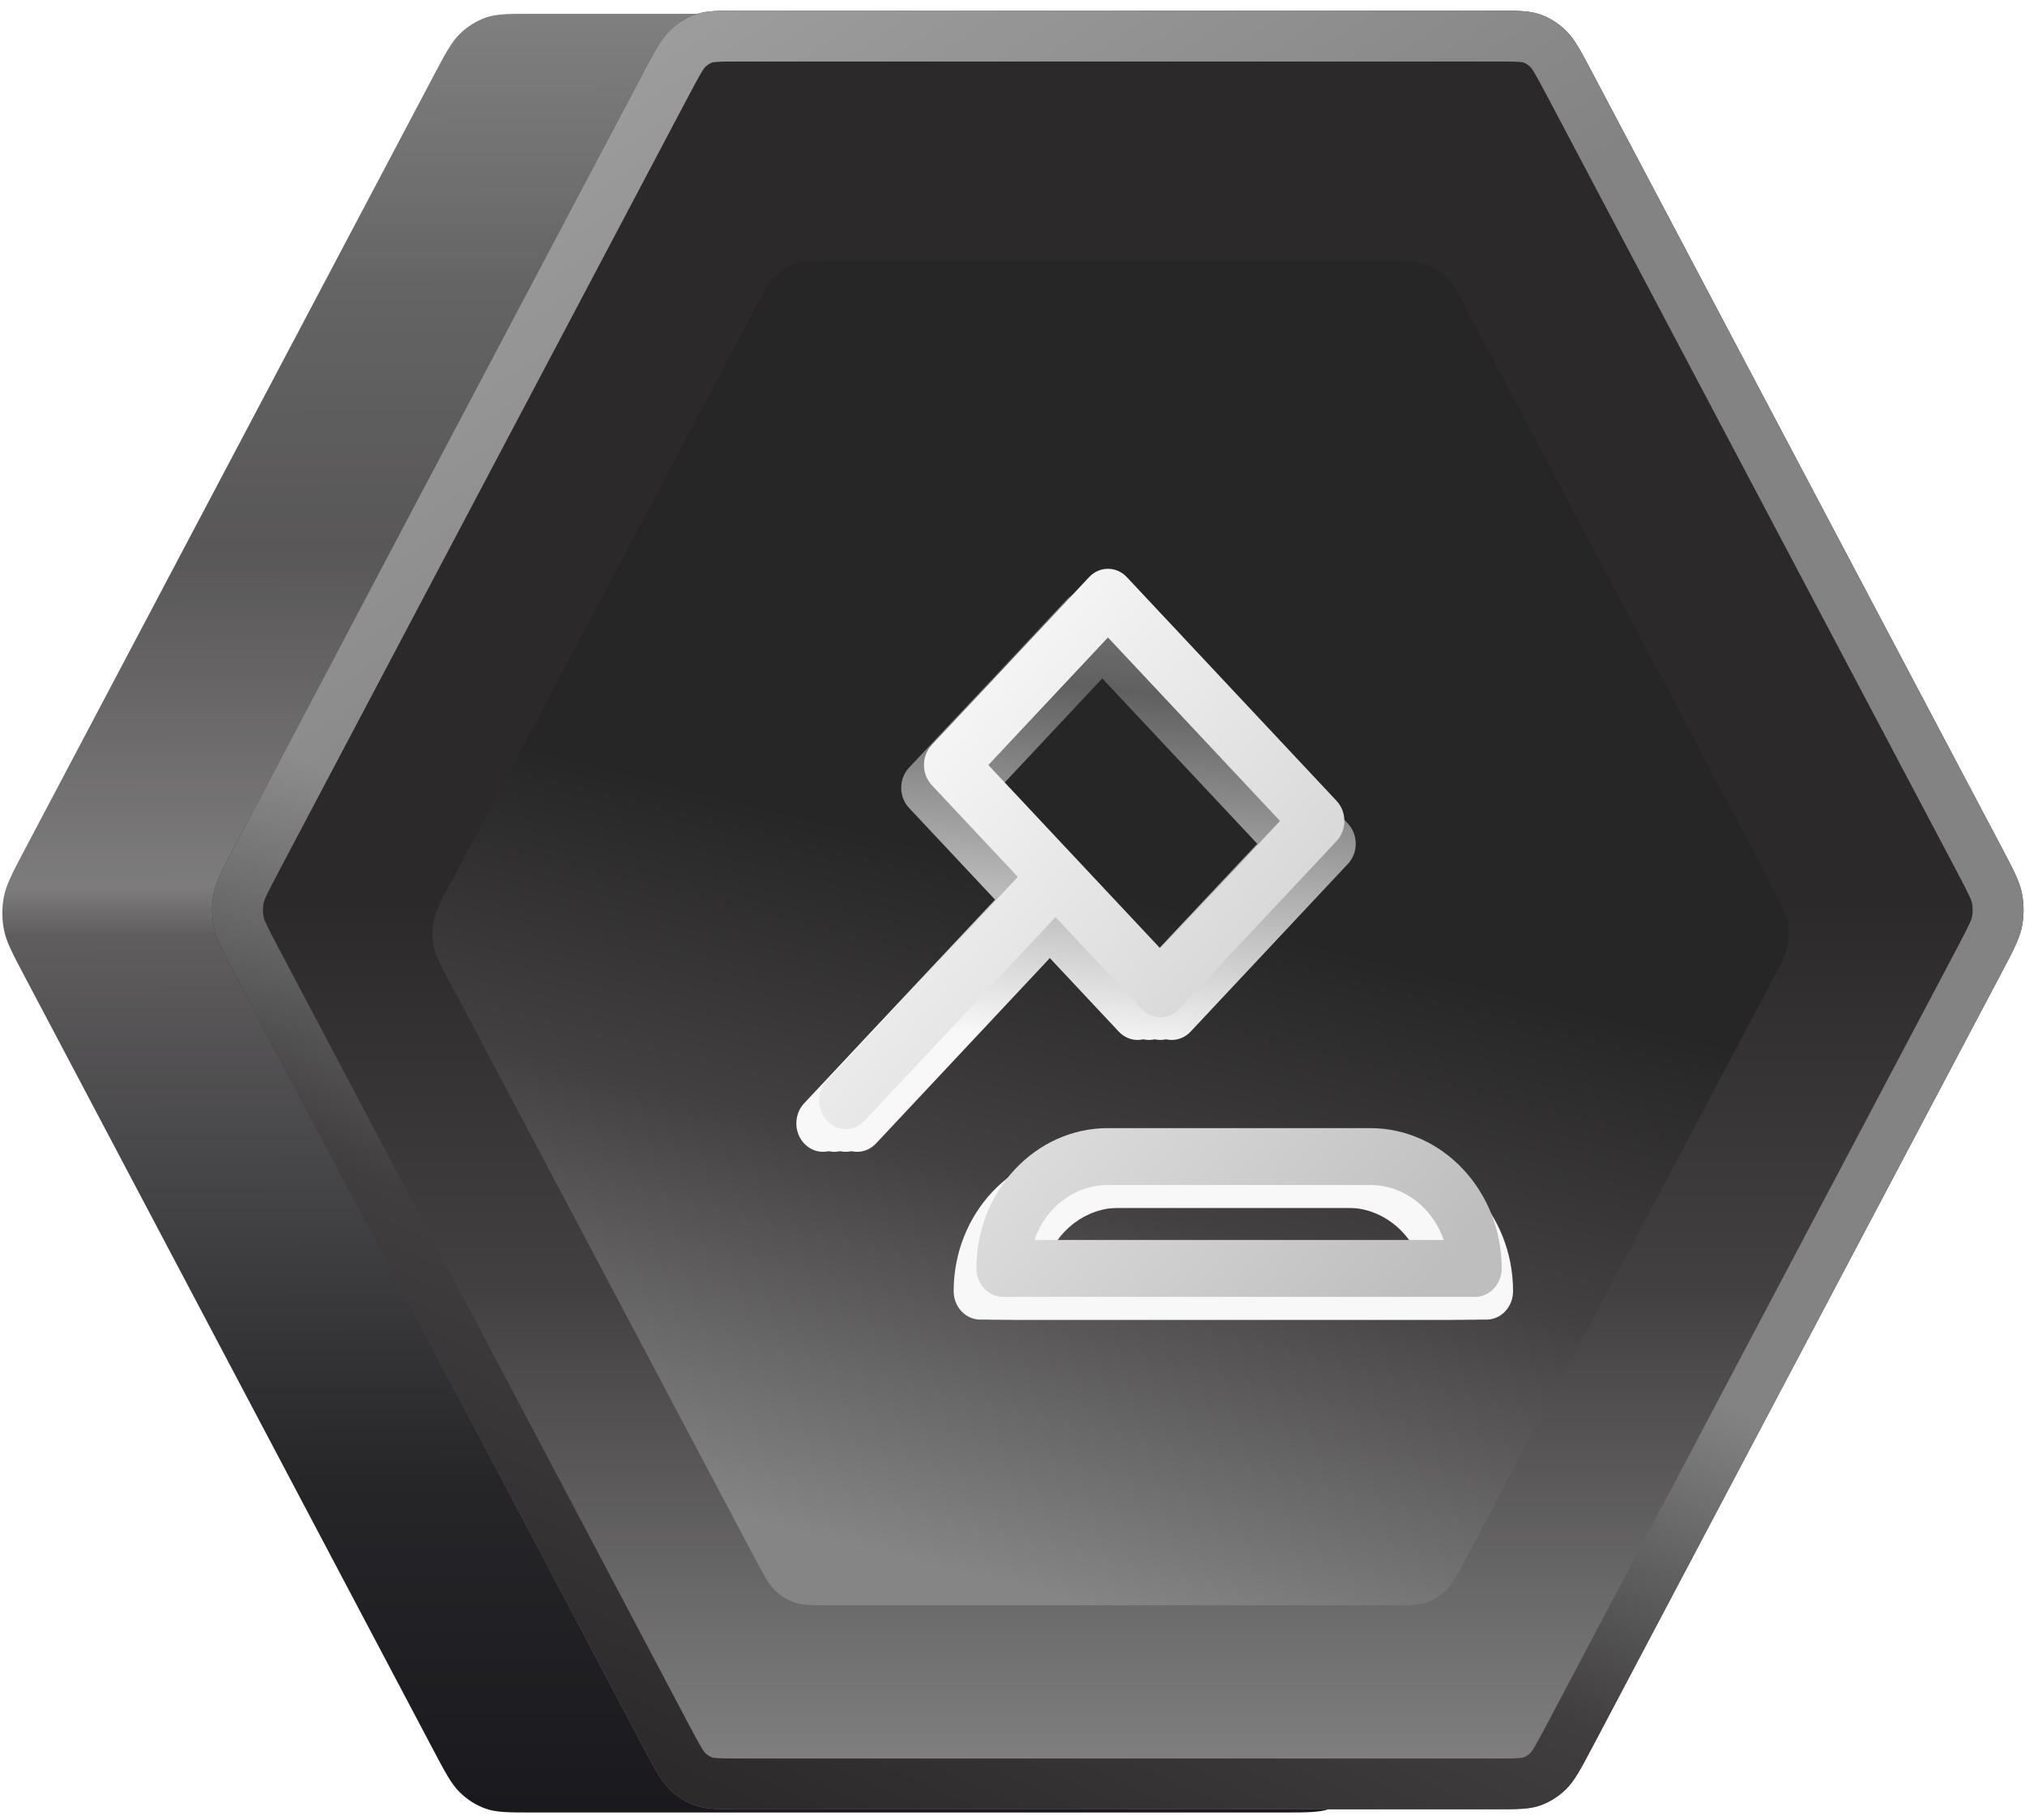
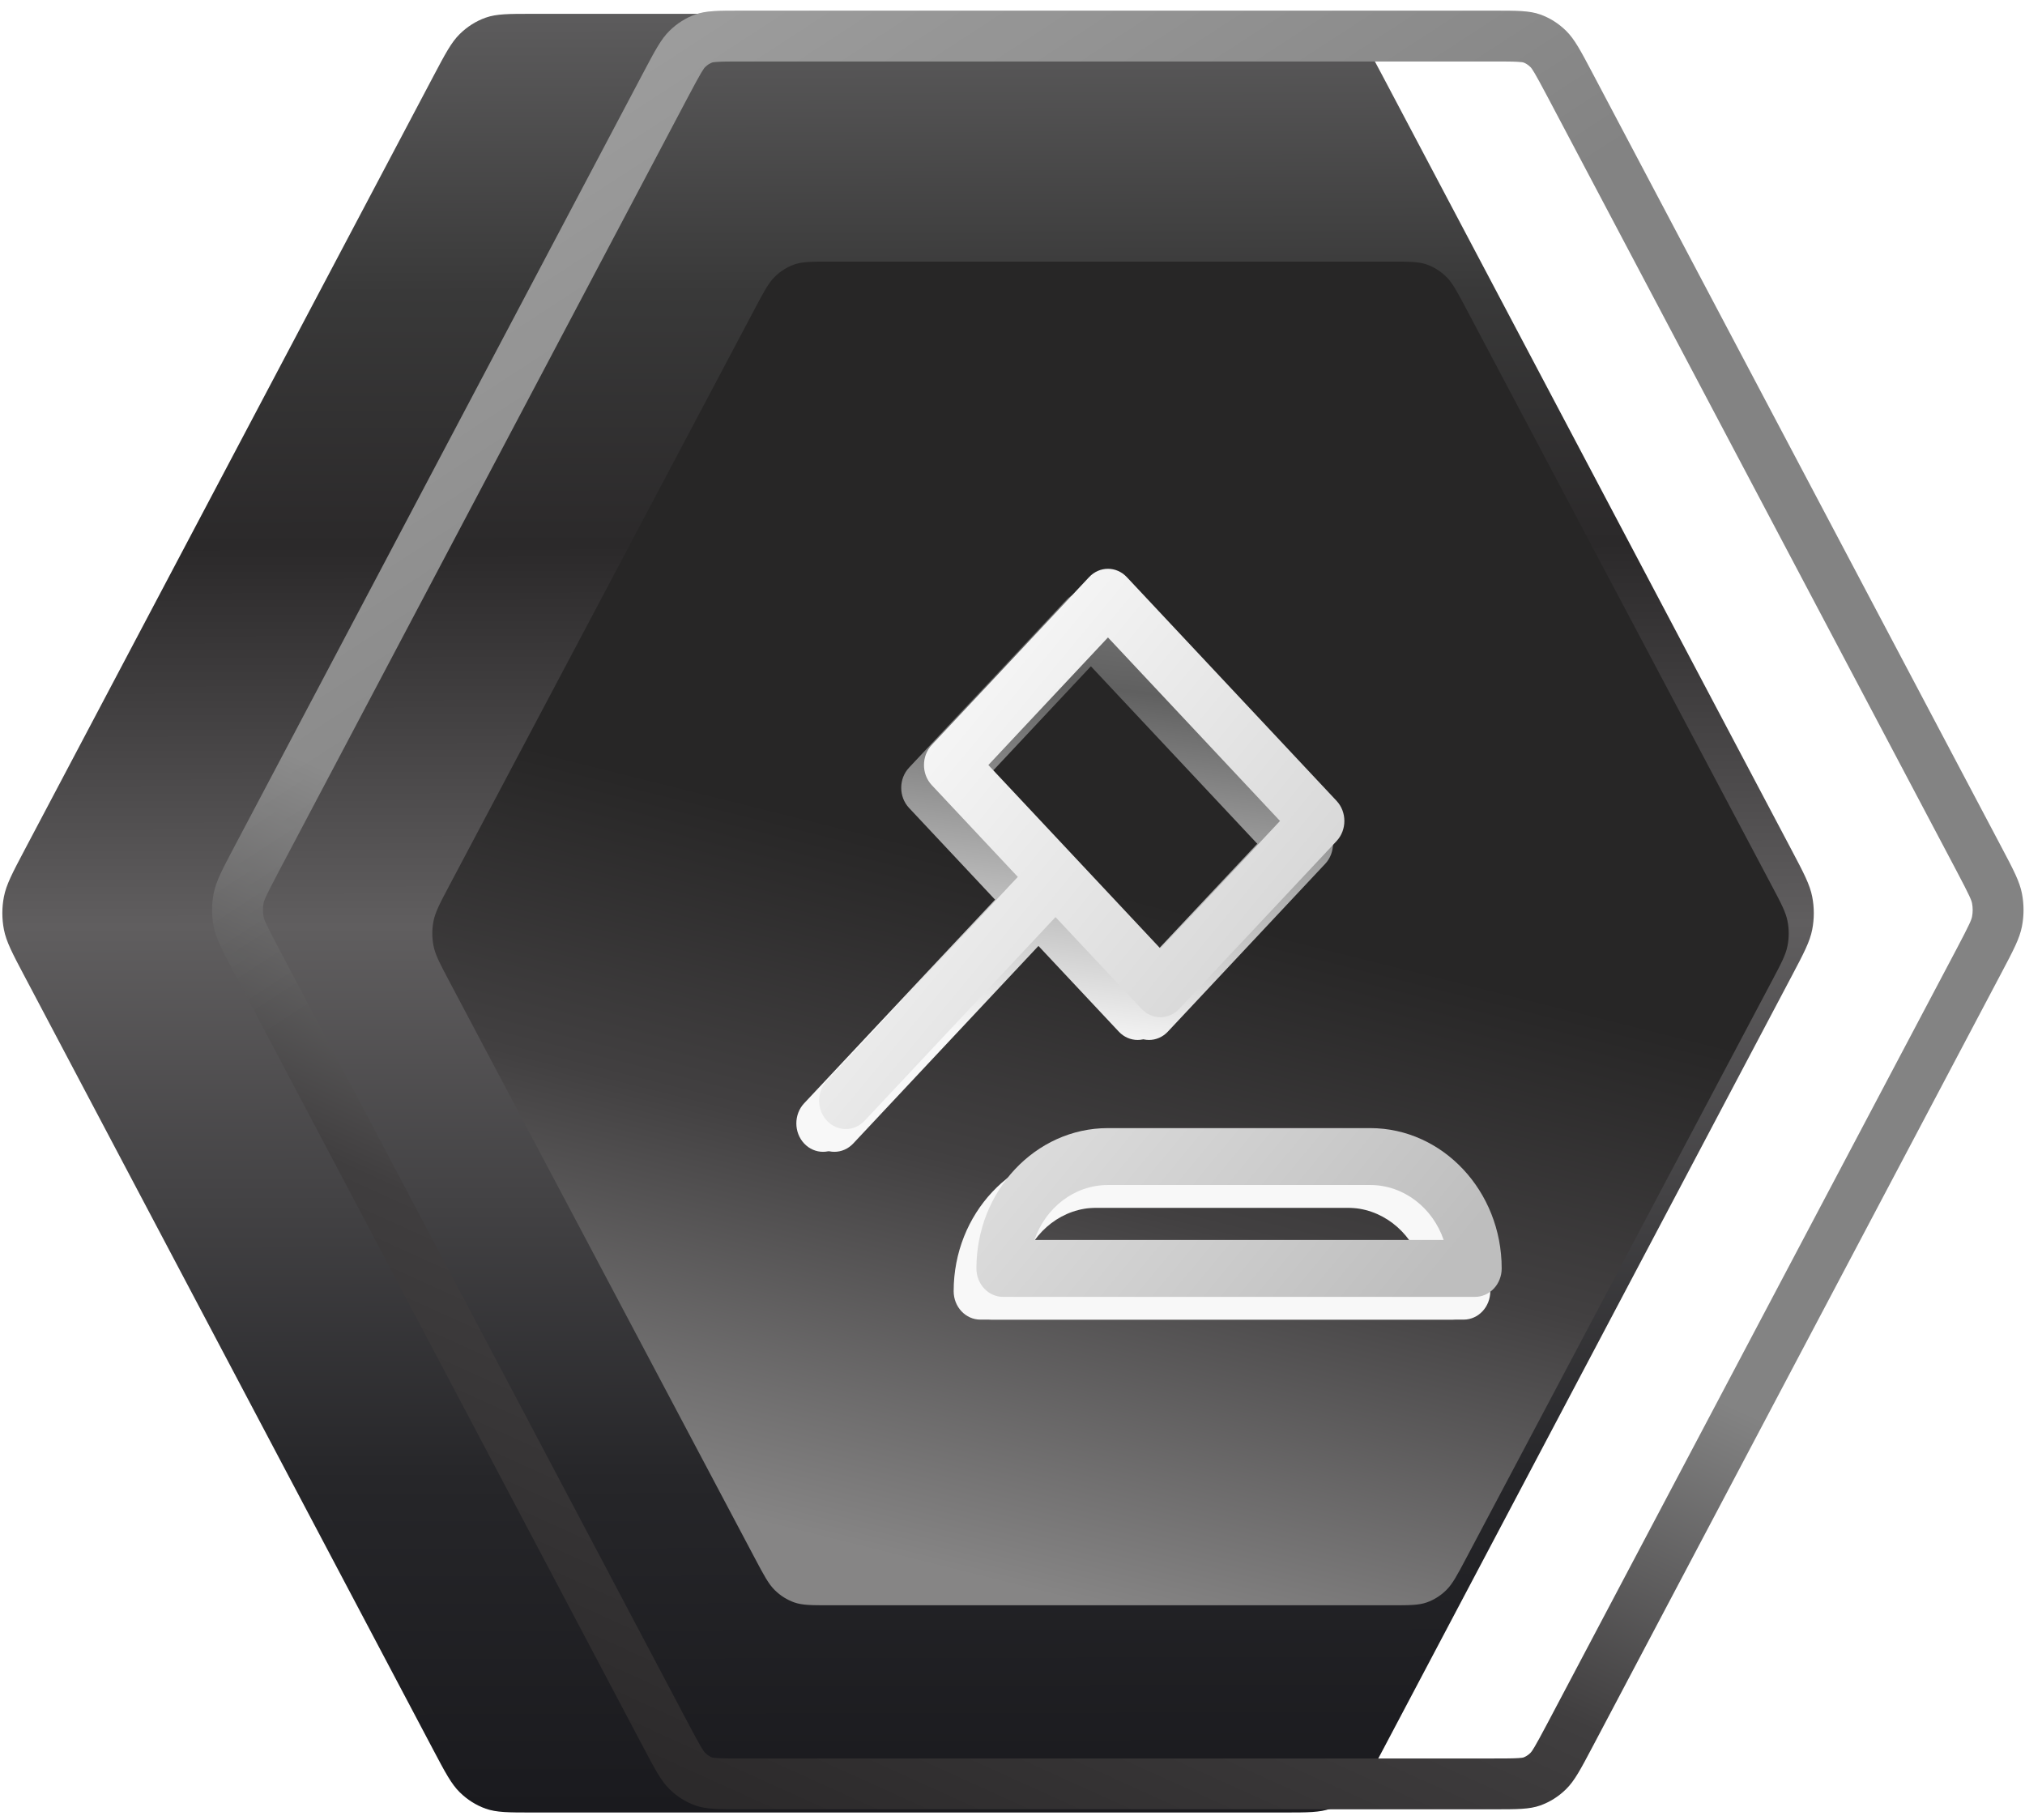
<svg xmlns="http://www.w3.org/2000/svg" width="178" height="160" viewBox="0 0 178 160" fill="none">
  <path d="M121.567 6.742L157.489 74.73C158.555 76.748 159.088 77.758 159.297 78.831C159.482 79.78 159.482 80.761 159.297 81.711C159.088 82.784 158.555 83.793 157.489 85.811L121.567 153.799C120.503 155.813 119.971 156.82 119.227 157.552C118.569 158.2 117.794 158.689 116.952 158.989C116.001 159.327 114.938 159.327 112.813 159.327L46.829 159.327C44.703 159.327 43.641 159.327 42.689 158.989C41.847 158.689 41.072 158.2 40.414 157.552C39.67 156.82 39.138 155.813 38.074 153.799L2.153 85.811L2.152 85.811C1.086 83.793 0.553 82.784 0.344 81.711C0.16 80.761 0.16 79.78 0.344 78.831C0.553 77.758 1.087 76.748 2.153 74.73L38.074 6.742C39.138 4.728 39.67 3.721 40.414 2.989C41.072 2.341 41.847 1.852 42.689 1.553C43.641 1.215 44.703 1.215 46.829 1.215L112.813 1.215C114.938 1.215 116.001 1.215 116.952 1.553C117.794 1.852 118.569 2.341 119.227 2.989C119.971 3.721 120.503 4.728 121.567 6.742Z" fill="url(#paint0_linear)" />
-   <path d="M121.567 6.742L157.489 74.73C158.555 76.748 159.088 77.758 159.297 78.831C159.482 79.78 159.482 80.761 159.297 81.711C159.088 82.784 158.555 83.793 157.489 85.811L121.567 153.799C120.503 155.813 119.971 156.82 119.227 157.552C118.569 158.2 117.794 158.689 116.952 158.989C116.001 159.327 114.938 159.327 112.813 159.327L46.829 159.327C44.703 159.327 43.641 159.327 42.689 158.989C41.847 158.689 41.072 158.2 40.414 157.552C39.67 156.82 39.138 155.813 38.074 153.799L2.153 85.811L2.152 85.811C1.086 83.793 0.553 82.784 0.344 81.711C0.16 80.761 0.16 79.78 0.344 78.831C0.553 77.758 1.087 76.748 2.153 74.73L38.074 6.742C39.138 4.728 39.67 3.721 40.414 2.989C41.072 2.341 41.847 1.852 42.689 1.553C43.641 1.215 44.703 1.215 46.829 1.215L112.813 1.215C114.938 1.215 116.001 1.215 116.952 1.553C117.794 1.852 118.569 2.341 119.227 2.989C119.971 3.721 120.503 4.728 121.567 6.742Z" fill="url(#paint1_linear)" />
-   <path d="M140.003 6.463L175.924 74.451C176.991 76.469 177.524 77.478 177.733 78.551C177.917 79.501 177.917 80.482 177.733 81.431C177.524 82.504 176.991 83.513 175.924 85.531L140.003 153.52C138.939 155.534 138.407 156.54 137.663 157.273C137.005 157.921 136.23 158.41 135.388 158.709C134.436 159.047 133.374 159.047 131.248 159.047L65.264 159.047C63.139 159.047 62.076 159.047 61.125 158.709C60.283 158.41 59.508 157.921 58.85 157.273C58.106 156.54 57.574 155.534 56.51 153.52L20.588 85.531L20.588 85.531C19.522 83.513 18.989 82.504 18.78 81.431C18.595 80.482 18.595 79.501 18.78 78.551C18.989 77.478 19.522 76.469 20.588 74.451L56.51 6.463C57.574 4.449 58.106 3.442 58.85 2.71C59.508 2.062 60.283 1.572 61.125 1.273C62.076 0.935 63.139 0.935 65.264 0.935L131.248 0.935C133.374 0.935 134.436 0.935 135.388 1.273C136.23 1.572 137.005 2.062 137.663 2.71C138.407 3.442 138.939 4.449 140.003 6.463Z" fill="url(#paint2_linear)" />
  <path d="M128.875 27.129L155.773 77.916C156.571 79.424 156.971 80.178 157.127 80.979C157.265 81.689 157.265 82.421 157.127 83.131C156.971 83.932 156.571 84.686 155.773 86.194L128.875 136.981C128.078 138.485 127.68 139.237 127.123 139.784C126.63 140.268 126.05 140.634 125.419 140.857C124.707 141.11 123.911 141.11 122.32 141.11L72.911 141.11C71.32 141.11 70.524 141.11 69.811 140.857C69.181 140.634 68.601 140.268 68.108 139.784C67.551 139.237 67.153 138.485 66.356 136.981L39.458 86.194L39.458 86.193C38.66 84.686 38.26 83.932 38.104 83.131C37.966 82.421 37.966 81.689 38.104 80.979C38.26 80.178 38.66 79.424 39.458 77.916L66.356 27.129C67.153 25.625 67.551 24.873 68.108 24.326C68.601 23.842 69.181 23.476 69.812 23.253C70.524 23 71.32 23 72.911 23L122.32 23C123.911 23 124.707 23 125.419 23.253C126.05 23.476 126.63 23.842 127.123 24.326C127.68 24.873 128.078 25.625 128.875 27.129Z" fill="url(#paint3_linear)" />
  <path fill-rule="evenodd" clip-rule="evenodd" d="M20.588 85.531L20.588 85.531L56.51 153.52C57.574 155.534 58.106 156.54 58.85 157.273C59.508 157.921 60.283 158.41 61.125 158.709C62.076 159.047 63.139 159.047 65.264 159.047L131.248 159.047C133.374 159.047 134.436 159.047 135.388 158.709C136.23 158.41 137.005 157.921 137.663 157.273C138.407 156.54 138.939 155.534 140.003 153.52L175.924 85.531C176.991 83.513 177.524 82.504 177.733 81.431C177.917 80.482 177.917 79.501 177.733 78.551C177.524 77.478 176.991 76.469 175.924 74.451L140.003 6.463C138.939 4.449 138.407 3.442 137.663 2.71C137.005 2.062 136.23 1.572 135.388 1.273C134.436 0.935 133.374 0.935 131.248 0.935L65.264 0.935C63.139 0.935 62.076 0.935 61.125 1.273C60.283 1.572 59.508 2.062 58.85 2.71C58.106 3.442 57.574 4.449 56.51 6.463L20.588 74.451L20.587 74.452C19.522 76.469 18.989 77.478 18.78 78.551C18.595 79.501 18.595 80.482 18.78 81.431C18.989 82.504 19.522 83.513 20.588 85.531ZM61.985 5.895C61.854 6.024 61.669 6.266 60.462 8.55L24.54 76.539C23.346 78.798 23.22 79.133 23.167 79.404C23.092 79.79 23.092 80.192 23.167 80.578C23.22 80.849 23.346 81.184 24.54 83.443L24.54 83.444L24.56 83.481L24.56 83.481L60.462 151.432C61.669 153.716 61.854 153.958 61.985 154.088C62.193 154.292 62.412 154.422 62.617 154.496C62.651 154.504 62.769 154.527 63.044 154.545C63.516 154.575 64.145 154.578 65.264 154.578L131.248 154.578C132.367 154.578 132.996 154.575 133.468 154.545C133.744 154.527 133.862 154.504 133.896 154.496C134.101 154.422 134.319 154.292 134.527 154.088C134.659 153.958 134.844 153.716 136.051 151.432L171.973 83.444C173.167 81.184 173.293 80.849 173.345 80.578L177.724 81.43L173.345 80.578C173.42 80.192 173.42 79.79 173.345 79.404C173.293 79.133 173.167 78.799 171.973 76.539L175.924 74.451L171.973 76.539L136.051 8.55C134.844 6.266 134.659 6.024 134.527 5.895C134.32 5.69 134.101 5.56 133.896 5.486C133.862 5.478 133.744 5.455 133.468 5.438C132.996 5.407 132.367 5.405 131.248 5.405L65.264 5.405C64.145 5.405 63.516 5.407 63.044 5.438C62.769 5.455 62.651 5.478 62.617 5.486C62.412 5.56 62.193 5.69 61.985 5.895ZM62.606 5.489C62.606 5.489 62.609 5.488 62.616 5.486C62.61 5.489 62.606 5.489 62.606 5.489ZM133.906 5.489C133.906 5.489 133.903 5.489 133.896 5.486C133.903 5.488 133.907 5.489 133.906 5.489ZM133.906 154.493C133.906 154.493 133.903 154.494 133.896 154.496C133.903 154.494 133.906 154.493 133.906 154.493Z" fill="url(#paint4_linear)" />
  <path fill-rule="evenodd" clip-rule="evenodd" d="M20.588 85.531L20.588 85.531L56.51 153.52C57.574 155.534 58.106 156.54 58.85 157.273C59.508 157.921 60.283 158.41 61.125 158.709C62.076 159.047 63.139 159.047 65.264 159.047L131.248 159.047C133.374 159.047 134.436 159.047 135.388 158.709C136.23 158.41 137.005 157.921 137.663 157.273C138.407 156.54 138.939 155.534 140.003 153.52L175.924 85.531C176.991 83.513 177.524 82.504 177.733 81.431C177.917 80.482 177.917 79.501 177.733 78.551C177.524 77.478 176.991 76.469 175.924 74.451L140.003 6.463C138.939 4.449 138.407 3.442 137.663 2.71C137.005 2.062 136.23 1.572 135.388 1.273C134.436 0.935 133.374 0.935 131.248 0.935L65.264 0.935C63.139 0.935 62.076 0.935 61.125 1.273C60.283 1.572 59.508 2.062 58.85 2.71C58.106 3.442 57.574 4.449 56.51 6.463L20.588 74.451L20.587 74.452C19.522 76.469 18.989 77.478 18.78 78.551C18.595 79.501 18.595 80.482 18.78 81.431C18.989 82.504 19.522 83.513 20.588 85.531ZM61.985 5.895C61.854 6.024 61.669 6.266 60.462 8.55L24.54 76.539C23.346 78.798 23.22 79.133 23.167 79.404C23.092 79.79 23.092 80.192 23.167 80.578C23.22 80.849 23.346 81.184 24.54 83.443L24.54 83.444L24.56 83.481L24.56 83.481L60.462 151.432C61.669 153.716 61.854 153.958 61.985 154.088C62.193 154.292 62.412 154.422 62.617 154.496C62.651 154.504 62.769 154.527 63.044 154.545C63.516 154.575 64.145 154.578 65.264 154.578L131.248 154.578C132.367 154.578 132.996 154.575 133.468 154.545C133.744 154.527 133.862 154.504 133.896 154.496C134.101 154.422 134.319 154.292 134.527 154.088C134.659 153.958 134.844 153.716 136.051 151.432L171.973 83.444C173.167 81.184 173.293 80.849 173.345 80.578L177.724 81.43L173.345 80.578C173.42 80.192 173.42 79.79 173.345 79.404C173.293 79.133 173.167 78.799 171.973 76.539L175.924 74.451L171.973 76.539L136.051 8.55C134.844 6.266 134.659 6.024 134.527 5.895C134.32 5.69 134.101 5.56 133.896 5.486C133.862 5.478 133.744 5.455 133.468 5.438C132.996 5.407 132.367 5.405 131.248 5.405L65.264 5.405C64.145 5.405 63.516 5.407 63.044 5.438C62.769 5.455 62.651 5.478 62.617 5.486C62.412 5.56 62.193 5.69 61.985 5.895ZM62.606 5.489C62.606 5.489 62.609 5.488 62.616 5.486C62.61 5.489 62.606 5.489 62.606 5.489ZM133.906 5.489C133.906 5.489 133.903 5.489 133.896 5.486C133.903 5.488 133.907 5.489 133.906 5.489ZM133.906 154.493C133.906 154.493 133.903 154.494 133.896 154.496C133.903 154.494 133.906 154.493 133.906 154.493Z" fill="url(#paint5_linear)" fill-opacity="0.55" />
  <g filter="url(#filter0_d)">
-     <path d="M96.391 99.166H119.437C125.813 99.166 131 104.699 131 111.5C131 112.881 129.951 114 128.656 114H87.172C85.878 114 84.828 112.881 84.828 111.5C84.828 104.699 90.015 99.166 96.391 99.166ZM125.901 109C124.941 106.184 122.406 104.167 119.437 104.167H96.391C93.422 104.167 90.887 106.184 89.927 109H125.901ZM71.686 94.983L88.467 77.084L80.905 69.018C79.99 68.042 79.99 66.458 80.905 65.482L94.733 50.732C95.649 49.756 97.133 49.756 98.048 50.732L116.486 70.399C117.401 71.375 117.401 72.958 116.486 73.934L102.657 88.684C101.742 89.661 100.258 89.661 99.343 88.684L91.781 80.619L75.001 98.518C74.086 99.494 72.602 99.494 71.686 98.518C70.771 97.542 70.771 95.959 71.686 94.983ZM101 83.381L111.514 72.167L96.391 56.036L85.877 67.25L101 83.381Z" fill="url(#paint6_linear)" />
-     <path d="M95.391 99.166H118.437C124.813 99.166 130 104.699 130 111.5C130 112.881 128.951 114 127.656 114H86.172C84.878 114 83.828 112.881 83.828 111.5C83.828 104.699 89.015 99.166 95.391 99.166ZM124.901 109C123.941 106.184 121.406 104.167 118.437 104.167H95.391C92.422 104.167 89.887 106.184 88.927 109H124.901ZM70.686 94.983L87.467 77.084L79.905 69.018C78.99 68.042 78.99 66.458 79.905 65.482L93.733 50.732C94.649 49.756 96.133 49.756 97.048 50.732L115.486 70.399C116.401 71.375 116.401 72.958 115.486 73.934L101.657 88.684C100.742 89.661 99.258 89.661 98.343 88.684L90.781 80.619L74.001 98.518C73.086 99.494 71.602 99.494 70.686 98.518C69.771 97.542 69.771 95.959 70.686 94.983ZM100 83.381L110.514 72.167L95.391 56.036L84.877 67.25L100 83.381Z" fill="url(#paint7_linear)" />
    <path d="M94.391 99.166H117.437C123.813 99.166 129 104.699 129 111.5C129 112.881 127.951 114 126.656 114H85.172C83.878 114 82.828 112.881 82.828 111.5C82.828 104.699 88.015 99.166 94.391 99.166ZM123.901 109C122.941 106.184 120.406 104.167 117.437 104.167H94.391C91.422 104.167 88.887 106.184 87.927 109H123.901ZM69.686 94.983L86.467 77.084L78.905 69.018C77.99 68.042 77.99 66.458 78.905 65.482L92.733 50.732C93.649 49.756 95.133 49.756 96.048 50.732L114.486 70.399C115.401 71.375 115.401 72.958 114.486 73.934L100.657 88.684C99.742 89.661 98.258 89.661 97.343 88.684L89.781 80.619L73.001 98.518C72.086 99.494 70.602 99.494 69.686 98.518C68.771 97.542 68.771 95.959 69.686 94.983ZM99 83.381L109.514 72.167L94.391 56.036L83.877 67.25L99 83.381Z" fill="url(#paint8_linear)" />
    <path d="M93.391 99.166H116.437C122.813 99.166 128 104.699 128 111.5C128 112.881 126.951 114 125.656 114H84.172C82.878 114 81.828 112.881 81.828 111.5C81.828 104.699 87.015 99.166 93.391 99.166ZM122.901 109C121.941 106.184 119.406 104.167 116.437 104.167H93.391C90.422 104.167 87.887 106.184 86.927 109H122.901ZM68.686 94.983L85.467 77.084L77.905 69.018C76.99 68.042 76.99 66.458 77.905 65.482L91.733 50.732C92.649 49.756 94.133 49.756 95.048 50.732L113.486 70.399C114.401 71.375 114.401 72.958 113.486 73.934L99.657 88.684C98.742 89.661 97.258 89.661 96.343 88.684L88.781 80.619L72.001 98.518C71.086 99.494 69.602 99.494 68.686 98.518C67.771 97.542 67.771 95.959 68.686 94.983ZM98 83.381L108.514 72.167L93.391 56.036L82.877 67.25L98 83.381Z" fill="url(#paint9_linear)" />
  </g>
  <path d="M97.391 99.166H120.437C126.813 99.166 132 104.699 132 111.5C132 112.881 130.951 114 129.656 114H88.172C86.878 114 85.828 112.881 85.828 111.5C85.828 104.699 91.015 99.166 97.391 99.166ZM126.901 109C125.941 106.184 123.406 104.167 120.437 104.167H97.391C94.422 104.167 91.887 106.184 90.927 109H126.901ZM72.686 94.983L89.467 77.084L81.905 69.018C80.99 68.042 80.99 66.458 81.905 65.482L95.733 50.732C96.649 49.756 98.133 49.756 99.048 50.732L117.486 70.399C118.401 71.375 118.401 72.958 117.486 73.934L103.657 88.684C102.742 89.661 101.258 89.661 100.343 88.684L92.781 80.619L76.001 98.518C75.086 99.494 73.602 99.494 72.686 98.518C71.771 97.542 71.771 95.959 72.686 94.983ZM102 83.381L112.514 72.167L97.391 56.036L86.877 67.25L102 83.381Z" fill="url(#paint10_linear)" />
  <defs>
    <filter id="filter0_d" x="68" y="50" width="65" height="66" filterUnits="userSpaceOnUse" color-interpolation-filters="sRGB">
      <feFlood flood-opacity="0" result="BackgroundImageFix" />
      <feColorMatrix in="SourceAlpha" type="matrix" values="0 0 0 0 0 0 0 0 0 0 0 0 0 0 0 0 0 0 127 0" />
      <feOffset dx="2" dy="2" />
      <feColorMatrix type="matrix" values="0 0 0 0 0 0 0 0 0 0 0 0 0 0 0 0 0 0 0.15 0" />
      <feBlend mode="normal" in2="BackgroundImageFix" result="effect1_dropShadow" />
      <feBlend mode="normal" in="SourceGraphic" in2="effect1_dropShadow" result="shape" />
    </filter>
    <linearGradient id="paint0_linear" x1="91.814" y1="0.935" x2="92.185" y2="159.047" gradientUnits="userSpaceOnUse">
      <stop stop-color="#5D5C5D" />
      <stop offset="0.156" stop-color="#393939" />
      <stop offset="0.297" stop-color="#2B292A" />
      <stop offset="0.508" stop-color="#605E5F" />
      <stop offset="0.816" stop-color="#262629" />
      <stop offset="1" stop-color="#1A1A1E" />
    </linearGradient>
    <linearGradient id="paint1_linear" x1="61.384" y1="1.494" x2="61.384" y2="159.606" gradientUnits="userSpaceOnUse">
      <stop stop-color="white" stop-opacity="0.22" />
      <stop offset="0.484" stop-color="white" stop-opacity="0.21" />
      <stop offset="0.51" stop-color="white" stop-opacity="0" />
    </linearGradient>
    <linearGradient id="paint2_linear" x1="94.429" y1="0.656" x2="94.429" y2="158.768" gradientUnits="userSpaceOnUse">
      <stop offset="0.495" stop-color="#2B292A" />
      <stop offset="0.713" stop-color="#424041" />
      <stop offset="1" stop-color="#868585" />
    </linearGradient>
    <linearGradient id="paint3_linear" x1="126.015" y1="23.301" x2="96.532" y2="141.32" gradientUnits="userSpaceOnUse">
      <stop offset="0.495" stop-color="#272626" />
      <stop offset="0.713" stop-color="#424041" />
      <stop offset="1" stop-color="#868585" />
    </linearGradient>
    <linearGradient id="paint4_linear" x1="137.043" y1="0.656" x2="65.478" y2="158.809" gradientUnits="userSpaceOnUse">
      <stop offset="0.609" stop-color="#838383" />
      <stop offset="0.788" stop-color="#403E3F" />
      <stop offset="1" stop-color="#2C2A2B" />
    </linearGradient>
    <linearGradient id="paint5_linear" x1="55.132" y1="0.656" x2="87.09" y2="49.773" gradientUnits="userSpaceOnUse">
      <stop stop-color="white" stop-opacity="0.4" />
      <stop offset="1" stop-color="white" stop-opacity="0" />
    </linearGradient>
    <linearGradient id="paint6_linear" x1="112.011" y1="51.855" x2="104.921" y2="114.847" gradientUnits="userSpaceOnUse">
      <stop stop-color="#767676" />
      <stop offset="0.135" stop-color="#606060" />
      <stop offset="0.63" stop-color="#F8F8F8" />
      <stop offset="1" stop-color="#F8F8F8" />
    </linearGradient>
    <linearGradient id="paint7_linear" x1="112.011" y1="51.855" x2="104.921" y2="114.847" gradientUnits="userSpaceOnUse">
      <stop stop-color="#767676" />
      <stop offset="0.135" stop-color="#606060" />
      <stop offset="0.63" stop-color="#F8F8F8" />
      <stop offset="1" stop-color="#F8F8F8" />
    </linearGradient>
    <linearGradient id="paint8_linear" x1="112.011" y1="51.855" x2="104.921" y2="114.847" gradientUnits="userSpaceOnUse">
      <stop stop-color="#767676" />
      <stop offset="0.135" stop-color="#606060" />
      <stop offset="0.63" stop-color="#F8F8F8" />
      <stop offset="1" stop-color="#F8F8F8" />
    </linearGradient>
    <linearGradient id="paint9_linear" x1="112.011" y1="51.855" x2="104.921" y2="114.847" gradientUnits="userSpaceOnUse">
      <stop stop-color="#767676" />
      <stop offset="0.135" stop-color="#606060" />
      <stop offset="0.63" stop-color="#F8F8F8" />
      <stop offset="1" stop-color="#F8F8F8" />
    </linearGradient>
    <linearGradient id="paint10_linear" x1="88.5" y1="51.87" x2="140.439" y2="94.906" gradientUnits="userSpaceOnUse">
      <stop stop-color="#F8F8F8" />
      <stop offset="1" stop-color="#BEBEBE" />
    </linearGradient>
  </defs>
</svg>